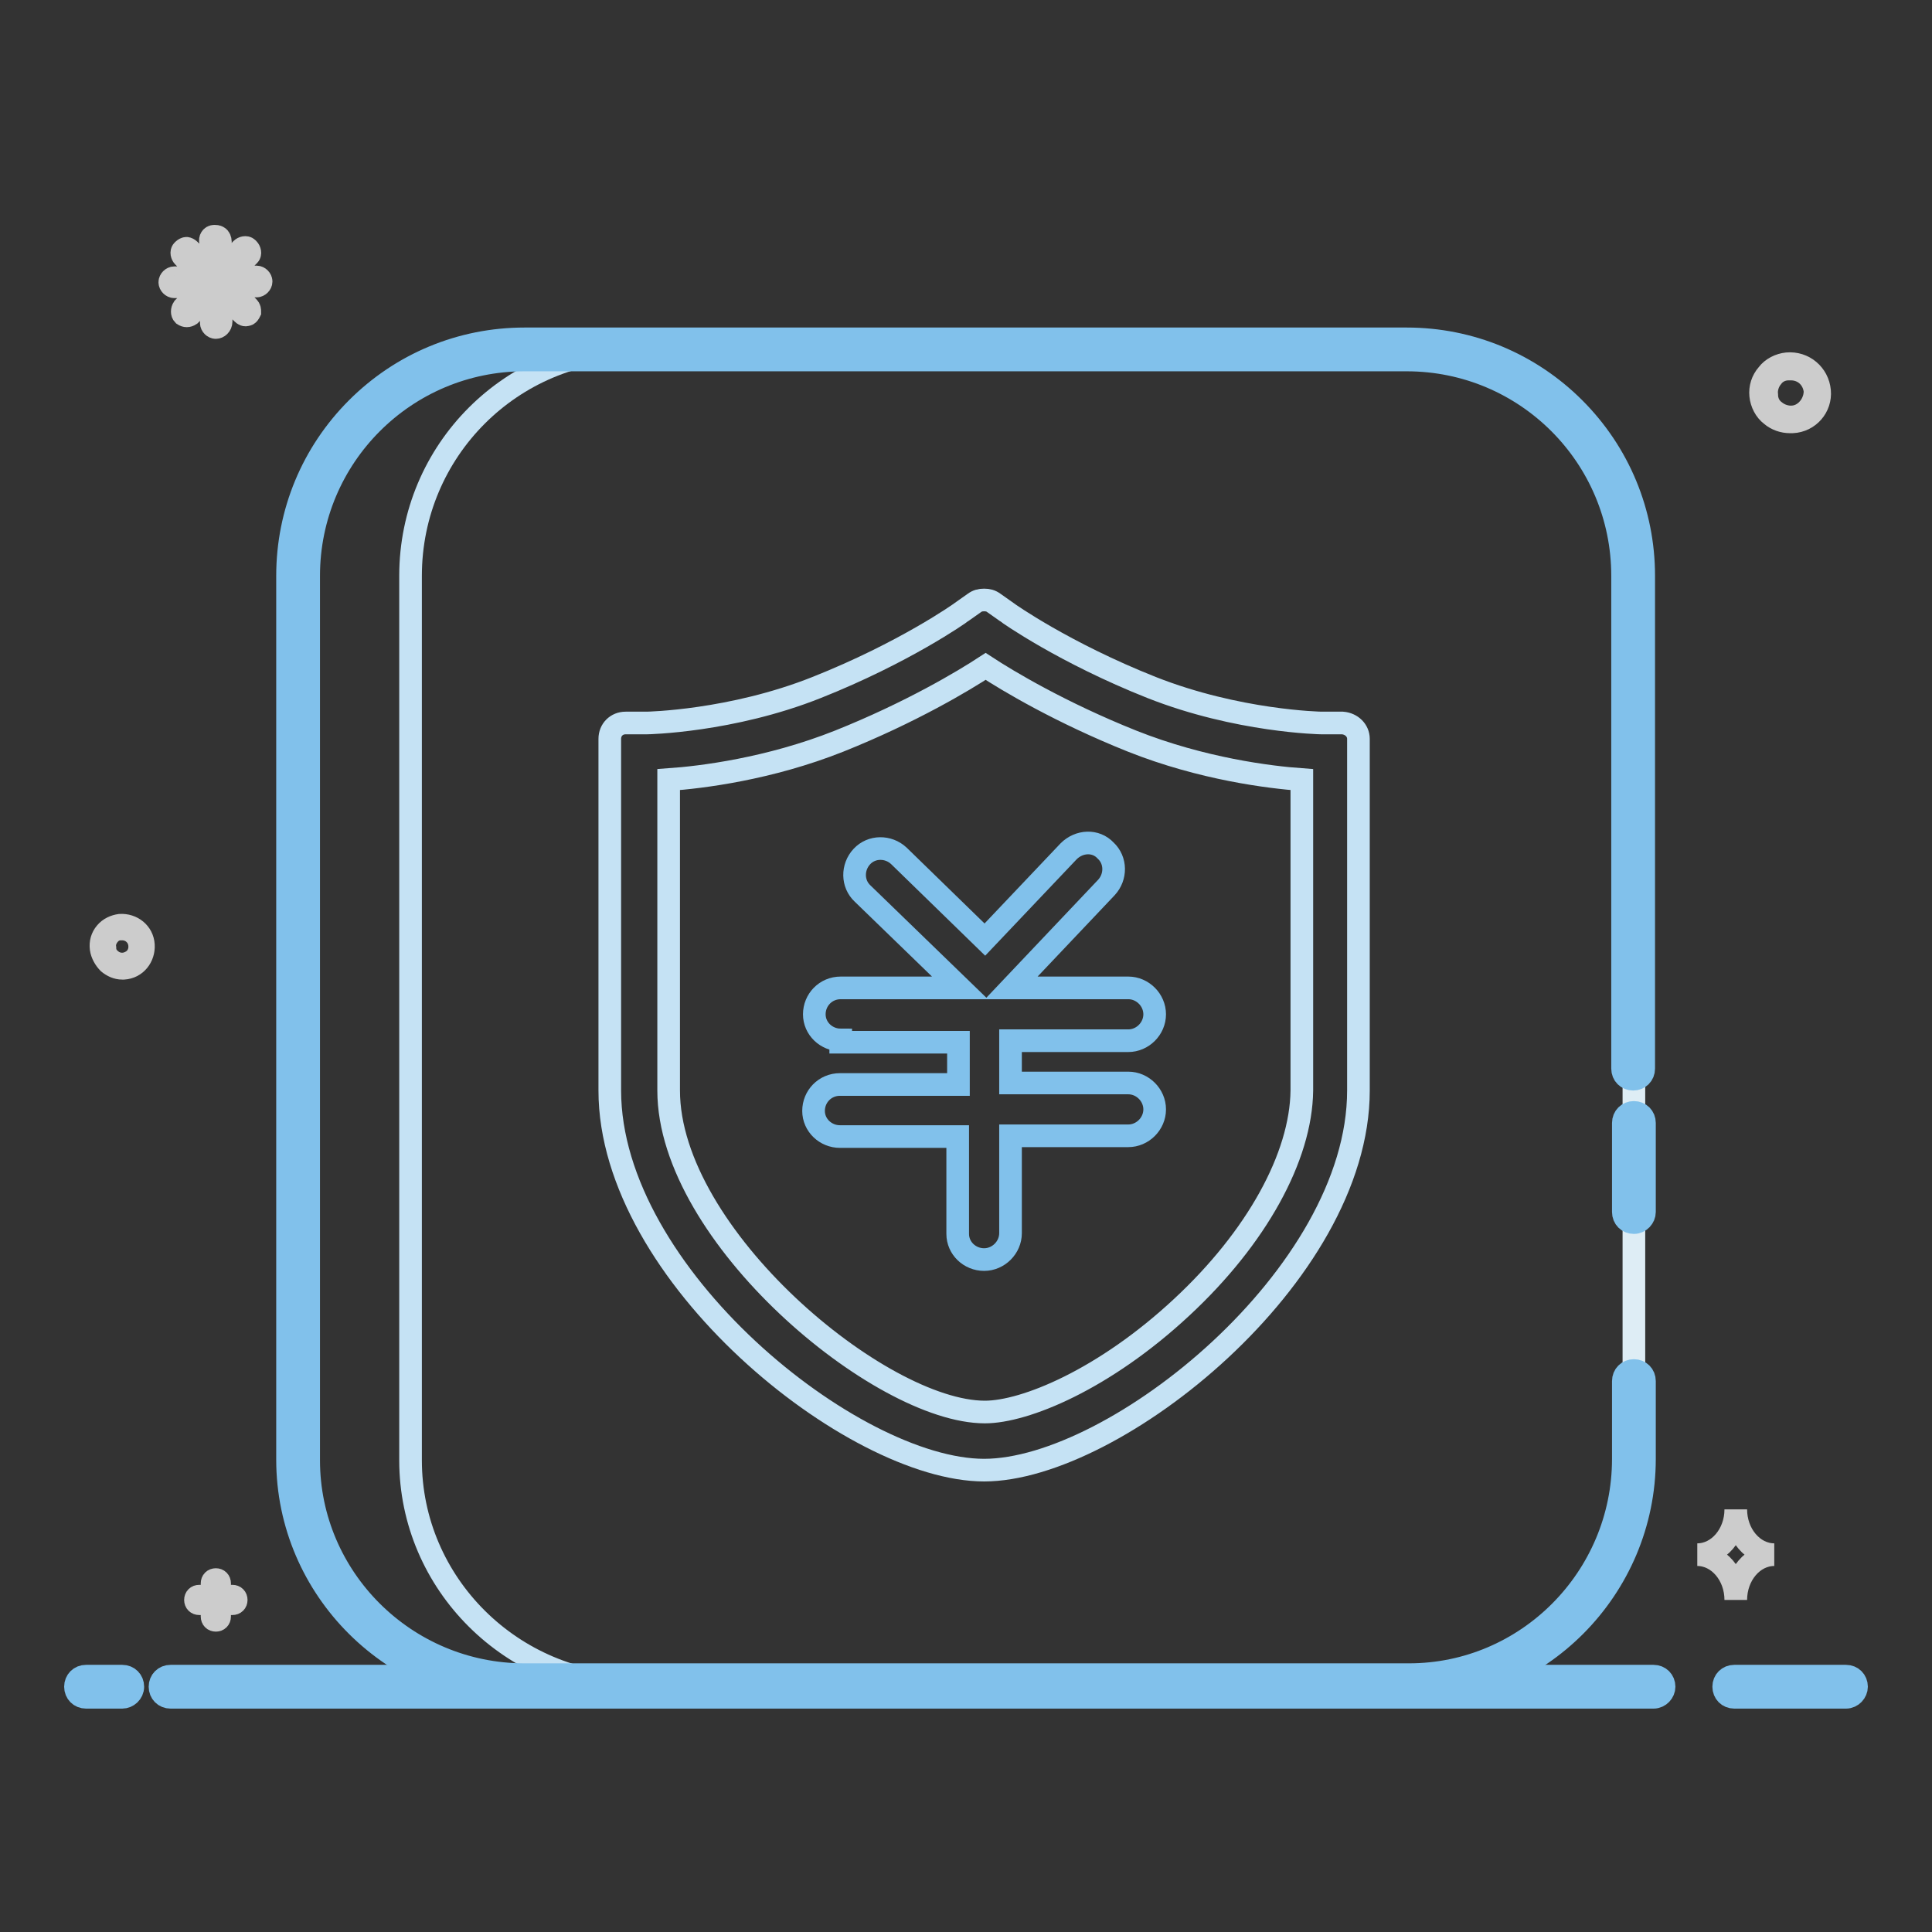
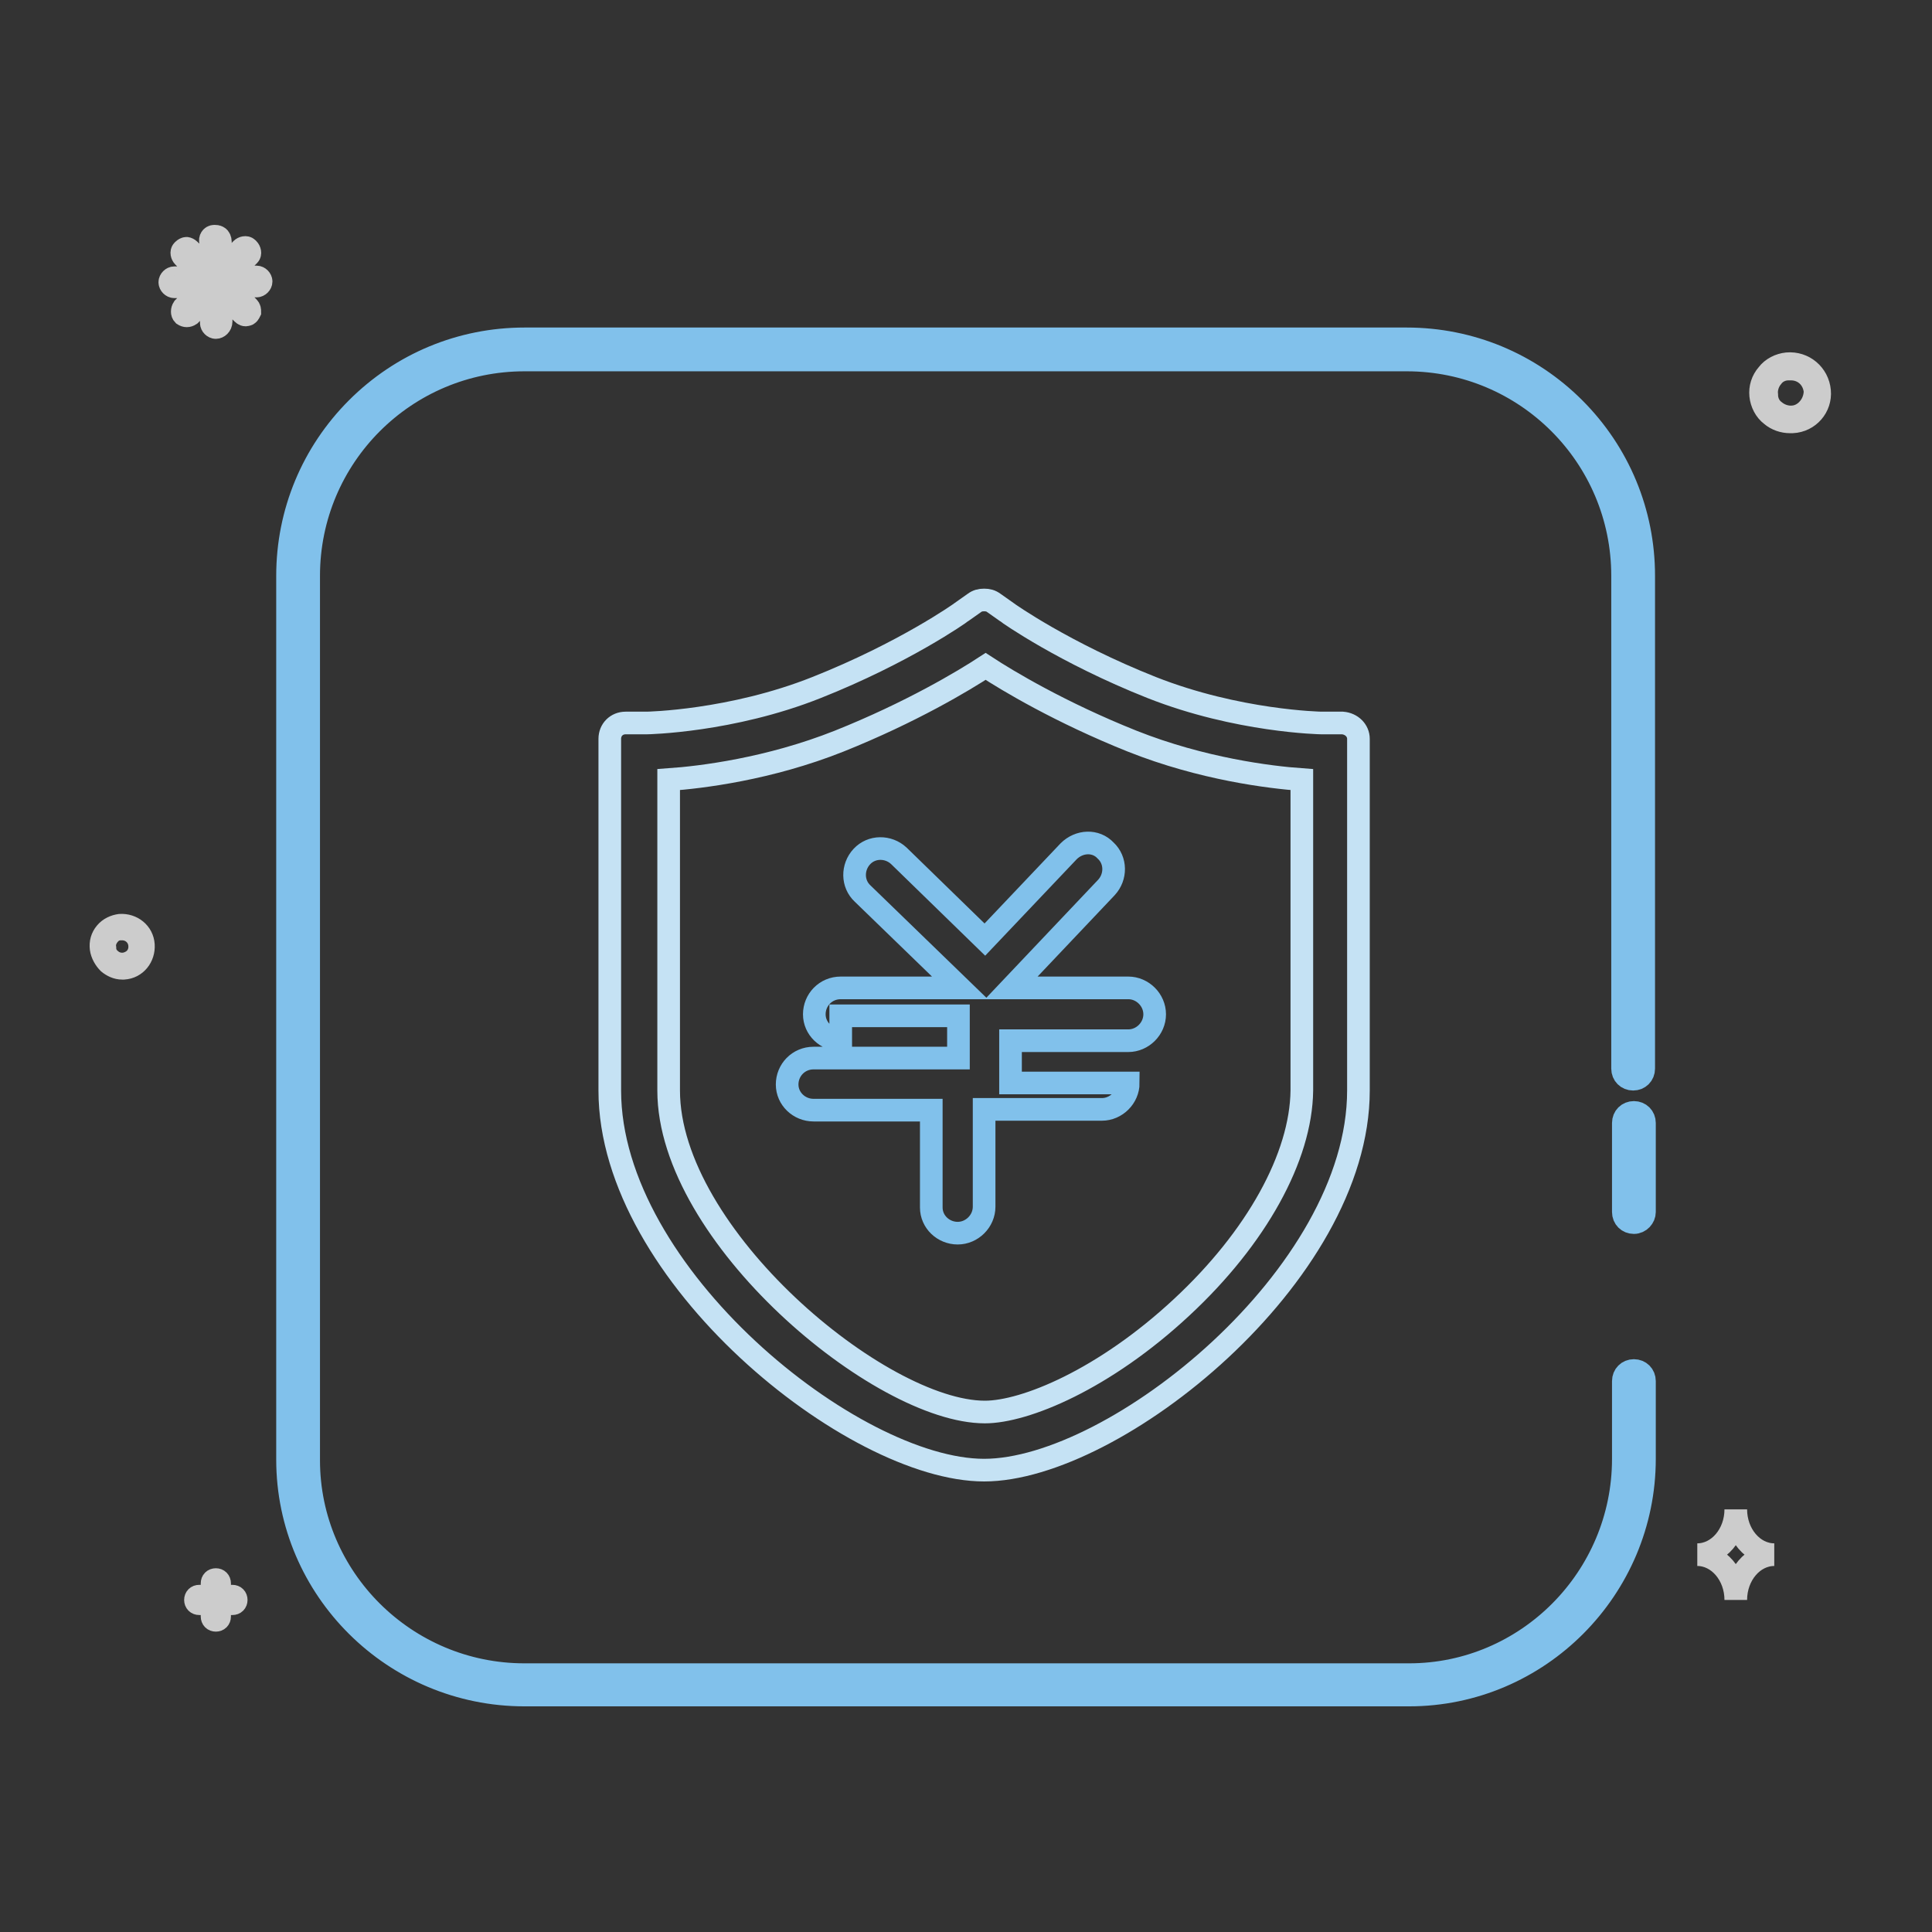
<svg xmlns="http://www.w3.org/2000/svg" version="1.1" x="0px" y="0px" viewBox="0 0 256 256" enable-background="new 0 0 256 256" xml:space="preserve">
  <rect x="0" y="0" width="256" height="256" fill="#333333" stroke="none" />
  <g>
-     <path stroke-width="3" fill-opacity="0" stroke="#81c1eb" d="M244.6,224.9h-14.8c-0.8,0-1.4-0.6-1.4-1.4c0-0.8,0.6-1.4,1.4-1.4c0,0,0,0,0,0h14.8c0.8,0,1.4,0.6,1.4,1.4 C246,224.2,245.4,224.9,244.6,224.9C244.6,224.9,244.6,224.9,244.6,224.9z M219.1,224.9H22.6c-0.8,0-1.4-0.6-1.4-1.4 c0-0.8,0.6-1.4,1.4-1.4c0,0,0,0,0,0h196.5c0.8,0,1.4,0.6,1.4,1.4C220.5,224.2,219.9,224.9,219.1,224.9 C219.1,224.9,219.1,224.9,219.1,224.9L219.1,224.9z M16.2,224.9h-4.8c-0.8,0-1.4-0.6-1.4-1.4c0-0.8,0.6-1.4,1.4-1.4c0,0,0,0,0,0 h4.8c0.8,0,1.4,0.6,1.4,1.4S16.9,224.9,16.2,224.9C16.2,224.9,16.2,224.9,16.2,224.9z" />
    <path stroke-width="3" fill-opacity="0" stroke="#cccccc" d="M19,125.2c-0.1-1.6-1.5-2.7-3.1-2.6c-0.7,0.1-1.4,0.4-1.9,1c-0.5,0.6-0.7,1.3-0.6,2.1 c0.1,0.7,0.5,1.4,1,1.9c0.5,0.4,1.1,0.7,1.8,0.7h0.2C18,128.2,19.1,126.8,19,125.2z M17.2,127.5c-0.8,0.4-1.8,0.3-2.5-0.3 c-0.5-0.4-0.8-0.9-0.8-1.6c-0.1-0.6,0.1-1.2,0.5-1.7c0.4-0.5,0.9-0.8,1.6-0.8h0.2c1.2,0,2.2,0.9,2.3,2.1 C18.6,126.2,18.1,127.1,17.2,127.5L17.2,127.5z M241.1,51.8c-0.2-2.2-2.1-3.8-4.3-3.6c-1,0.1-2,0.6-2.6,1.4c-0.7,0.8-1,1.8-0.9,2.8 c0.1,1,0.6,2,1.4,2.6c0.7,0.6,1.6,0.9,2.5,0.9h0.3C239.7,55.8,241.3,53.9,241.1,51.8z M238.7,54.9c-1.1,0.6-2.5,0.4-3.5-0.4 c-0.7-0.5-1.1-1.3-1.1-2.2c-0.1-0.8,0.2-1.7,0.7-2.3c0.5-0.7,1.3-1.1,2.2-1.1h0.3c1.7,0,3,1.2,3.2,2.9 C240.5,53.1,239.8,54.3,238.7,54.9L238.7,54.9z M28.6,43.4c-0.3,0-0.6-0.3-0.6-0.6v-3.9l-2.8,2.8c-0.3,0.2-0.6,0.2-0.9,0 c-0.2-0.2-0.2-0.6,0-0.9l2.8-2.8h-4c-0.3,0-0.6-0.3-0.6-0.6c0-0.3,0.3-0.6,0.6-0.6h4l-2.8-2.8c-0.2-0.2-0.3-0.6-0.1-0.8 c0,0,0,0,0.1-0.1c0.1-0.1,0.3-0.2,0.4-0.2s0.3,0.1,0.4,0.2l2.8,2.8v-3.9c-0.1-0.3,0.1-0.7,0.5-0.7c0.2,0,0.3,0,0.5,0.1 c0.2,0.1,0.3,0.4,0.3,0.6v3.9L32,33c0.2-0.2,0.6-0.3,0.8-0.1c0,0,0,0,0.1,0.1c0.2,0.2,0.3,0.6,0.1,0.8c0,0,0,0-0.1,0.1l-2.8,2.8 h3.9c0.3,0,0.6,0.3,0.6,0.6c0,0.3-0.3,0.6-0.6,0.6h-3.9l2.8,2.8c0.2,0.2,0.2,0.4,0.2,0.6c-0.1,0.2-0.2,0.4-0.4,0.4 c-0.2,0.1-0.4,0-0.6-0.2l-2.8-2.8v3.9C29.3,43.1,28.9,43.4,28.6,43.4L28.6,43.4L28.6,43.4z M30.8,211.5h-1.7v-1.7 c0-0.3-0.2-0.5-0.5-0.5c-0.3,0-0.5,0.2-0.5,0.5v1.7h-1.7c-0.3,0-0.5,0.2-0.5,0.5c0,0.3,0.2,0.5,0.5,0.5h1.7v1.7 c0,0.3,0.2,0.5,0.5,0.5l0,0c0.3,0,0.5-0.2,0.5-0.5c0,0,0,0,0,0v-1.7h1.7c0.3,0,0.5-0.2,0.5-0.5C31.3,211.7,31.1,211.5,30.8,211.5z  M230,200c0,3.3-2.3,6-5.1,6c2.8,0,5.1,2.7,5.1,6c0-3.3,2.3-6,5.1-6C232.3,206,230,203.3,230,200z" />
-     <path stroke-width="3" fill-opacity="0" stroke="#deedf5" d="M186.4,46.2H69.5c-16.6,0-30,13.4-30,30v117.2c0,16.4,13.4,29.8,30,29.8h117.2c16.4,0,29.8-13.4,29.8-30 V76.3C216.5,59.6,203.1,46.2,186.4,46.2L186.4,46.2z" />
-     <path stroke-width="3" fill-opacity="0" stroke="#c5e2f4" d="M54.4,193.5V76.3c0-16.6,13.4-30,30-30H69.5c-16.6,0-30,13.4-30,30v117.2c0,16.4,13.4,29.8,30,29.8h14.9 C67.8,223.2,54.4,209.8,54.4,193.5z" />
    <path stroke-width="3" fill-opacity="0" stroke="#81c1eb" d="M186.7,224.6H69.5c-17.3,0-31.4-14-31.4-31.2V76.3c0-8.4,3.3-16.3,9.2-22.2c5.9-5.9,13.8-9.2,22.2-9.2 h116.9c8.4,0,16.3,3.3,22.2,9.2s9.2,13.8,9.2,22.2v65.3c0,0.8-0.6,1.4-1.4,1.4c-0.8,0-1.4-0.6-1.4-1.4c0,0,0,0,0,0V76.3 c0-15.8-12.8-28.6-28.6-28.6H69.5c-15.8,0-28.6,12.8-28.6,28.6v117.2c0,15.6,12.8,28.4,28.6,28.4h117.2c15.6,0,28.4-12.8,28.4-28.6 v-10.3c0-0.8,0.6-1.4,1.4-1.4c0.8,0,1.4,0.6,1.4,1.4c0,0,0,0,0,0v10.3C217.9,210.5,203.9,224.6,186.7,224.6L186.7,224.6z" />
-     <path stroke-width="3" fill-opacity="0" stroke="#81c1eb" d="M216.5,162c-0.8,0-1.4-0.6-1.4-1.4v-11.8c0-0.8,0.6-1.4,1.4-1.4c0.8,0,1.4,0.6,1.4,1.4c0,0,0,0,0,0v11.8 C217.9,161.3,217.3,162,216.5,162z M111.4,137.8c-1.9,0-3.5-1.5-3.5-3.4c0,0,0,0,0,0c0-1.9,1.5-3.5,3.5-3.5h15.8l-12.9-12.5 c-1.4-1.3-1.4-3.5-0.1-4.9c1.3-1.4,3.5-1.4,4.9-0.1l11.4,11.1l11.1-11.7c1.4-1.4,3.6-1.5,4.9-0.1c1.4,1.3,1.4,3.5,0.1,4.9 L134,130.9h15.5c1.9,0,3.5,1.6,3.5,3.5c0,1.9-1.6,3.5-3.5,3.5h-15.6v5.6h15.6c1.9,0,3.5,1.6,3.5,3.5c0,1.9-1.6,3.5-3.5,3.5h-15.6 v12.9c0,1.9-1.6,3.5-3.5,3.5c-1.9,0-3.5-1.5-3.5-3.4c0,0,0,0,0,0v-12.9h-15.6c-1.9,0-3.5-1.5-3.5-3.4c0,0,0,0,0,0 c0-1.9,1.5-3.5,3.5-3.5H127v-5.6H111.4z" />
+     <path stroke-width="3" fill-opacity="0" stroke="#81c1eb" d="M216.5,162c-0.8,0-1.4-0.6-1.4-1.4v-11.8c0-0.8,0.6-1.4,1.4-1.4c0.8,0,1.4,0.6,1.4,1.4c0,0,0,0,0,0v11.8 C217.9,161.3,217.3,162,216.5,162z M111.4,137.8c-1.9,0-3.5-1.5-3.5-3.4c0,0,0,0,0,0c0-1.9,1.5-3.5,3.5-3.5h15.8l-12.9-12.5 c-1.4-1.3-1.4-3.5-0.1-4.9c1.3-1.4,3.5-1.4,4.9-0.1l11.4,11.1l11.1-11.7c1.4-1.4,3.6-1.5,4.9-0.1c1.4,1.3,1.4,3.5,0.1,4.9 L134,130.9h15.5c1.9,0,3.5,1.6,3.5,3.5c0,1.9-1.6,3.5-3.5,3.5h-15.6v5.6h15.6c0,1.9-1.6,3.5-3.5,3.5h-15.6 v12.9c0,1.9-1.6,3.5-3.5,3.5c-1.9,0-3.5-1.5-3.5-3.4c0,0,0,0,0,0v-12.9h-15.6c-1.9,0-3.5-1.5-3.5-3.4c0,0,0,0,0,0 c0-1.9,1.5-3.5,3.5-3.5H127v-5.6H111.4z" />
    <path stroke-width="3" fill-opacity="0" stroke="#c5e2f4" d="M180,97.9c0-1.1-0.9-2-2.1-2.1l-2.8,0c-0.1,0-11.1-0.2-22.5-4.7c-11.6-4.6-19.1-9.9-19.2-10l-1.7-1.2 c-0.4-0.3-0.8-0.4-1.3-0.4c-0.5,0-0.9,0.1-1.3,0.4l-1.7,1.2c-0.1,0.1-7.6,5.4-19.2,10c-11.3,4.5-22.4,4.7-22.5,4.7l-2.8,0 c-1.2,0-2.1,0.9-2.1,2.1v46.6c0,24.4,32.2,50.3,49.6,50.3l0,0c17.3,0,49.6-25.8,49.6-50.3L180,97.9z M156.6,173.2 c-10.3,9.6-20.8,13.9-26.1,13.9c-13.9,0-41.9-23.4-41.9-42.6v-41.2c4.3-0.3,13.3-1.4,22.6-5.1c9.5-3.8,16.5-8,19.4-9.9 c2.9,1.9,9.9,6.1,19.4,9.9c9.3,3.7,18.3,4.8,22.5,5.1l0,41.2C172.4,153.3,166.5,164,156.6,173.2z" />
  </g>
</svg>